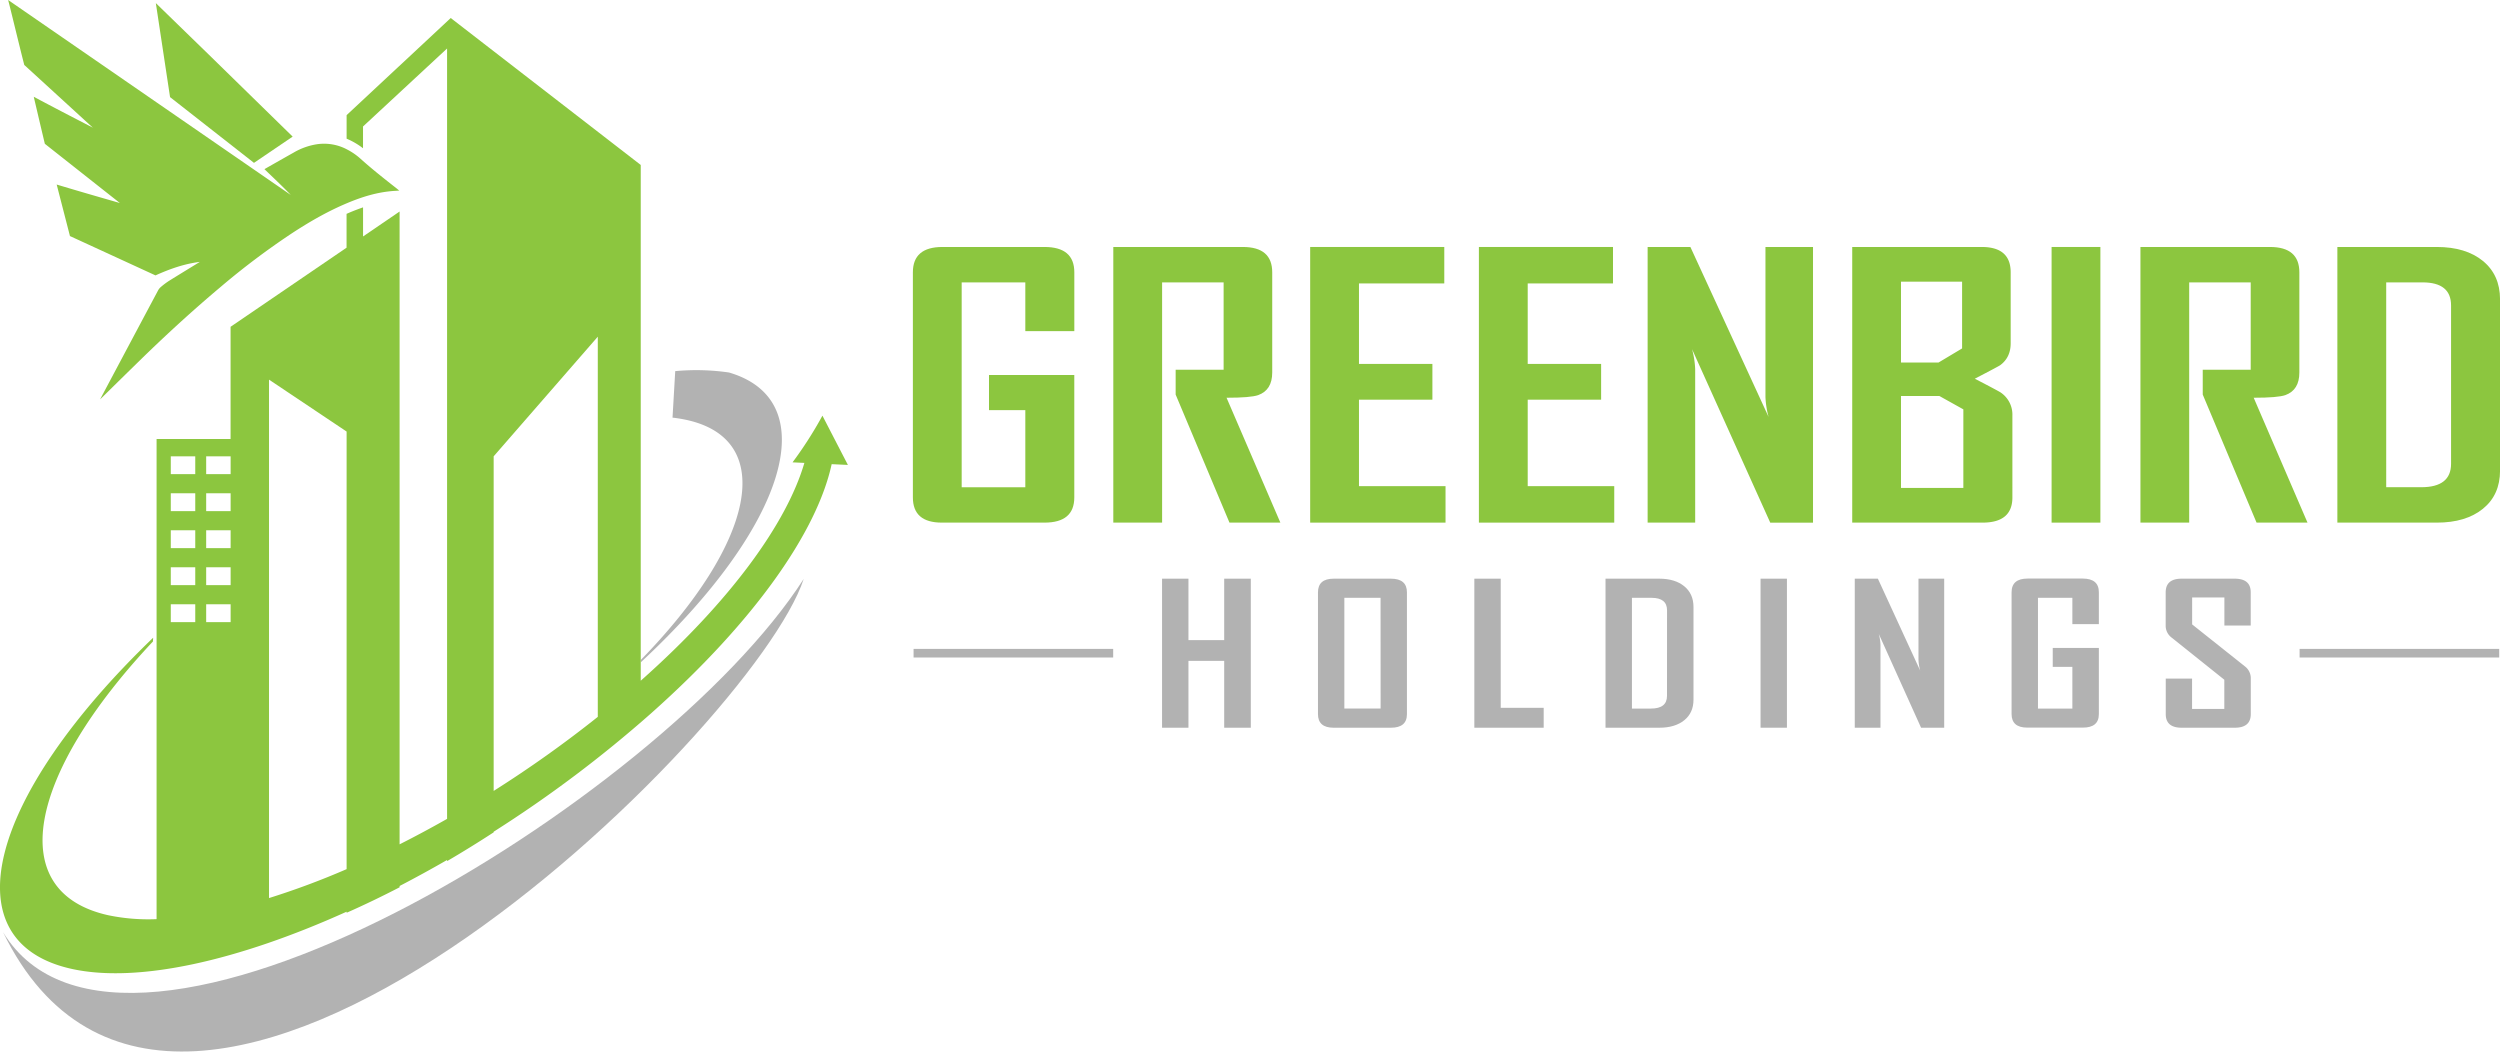
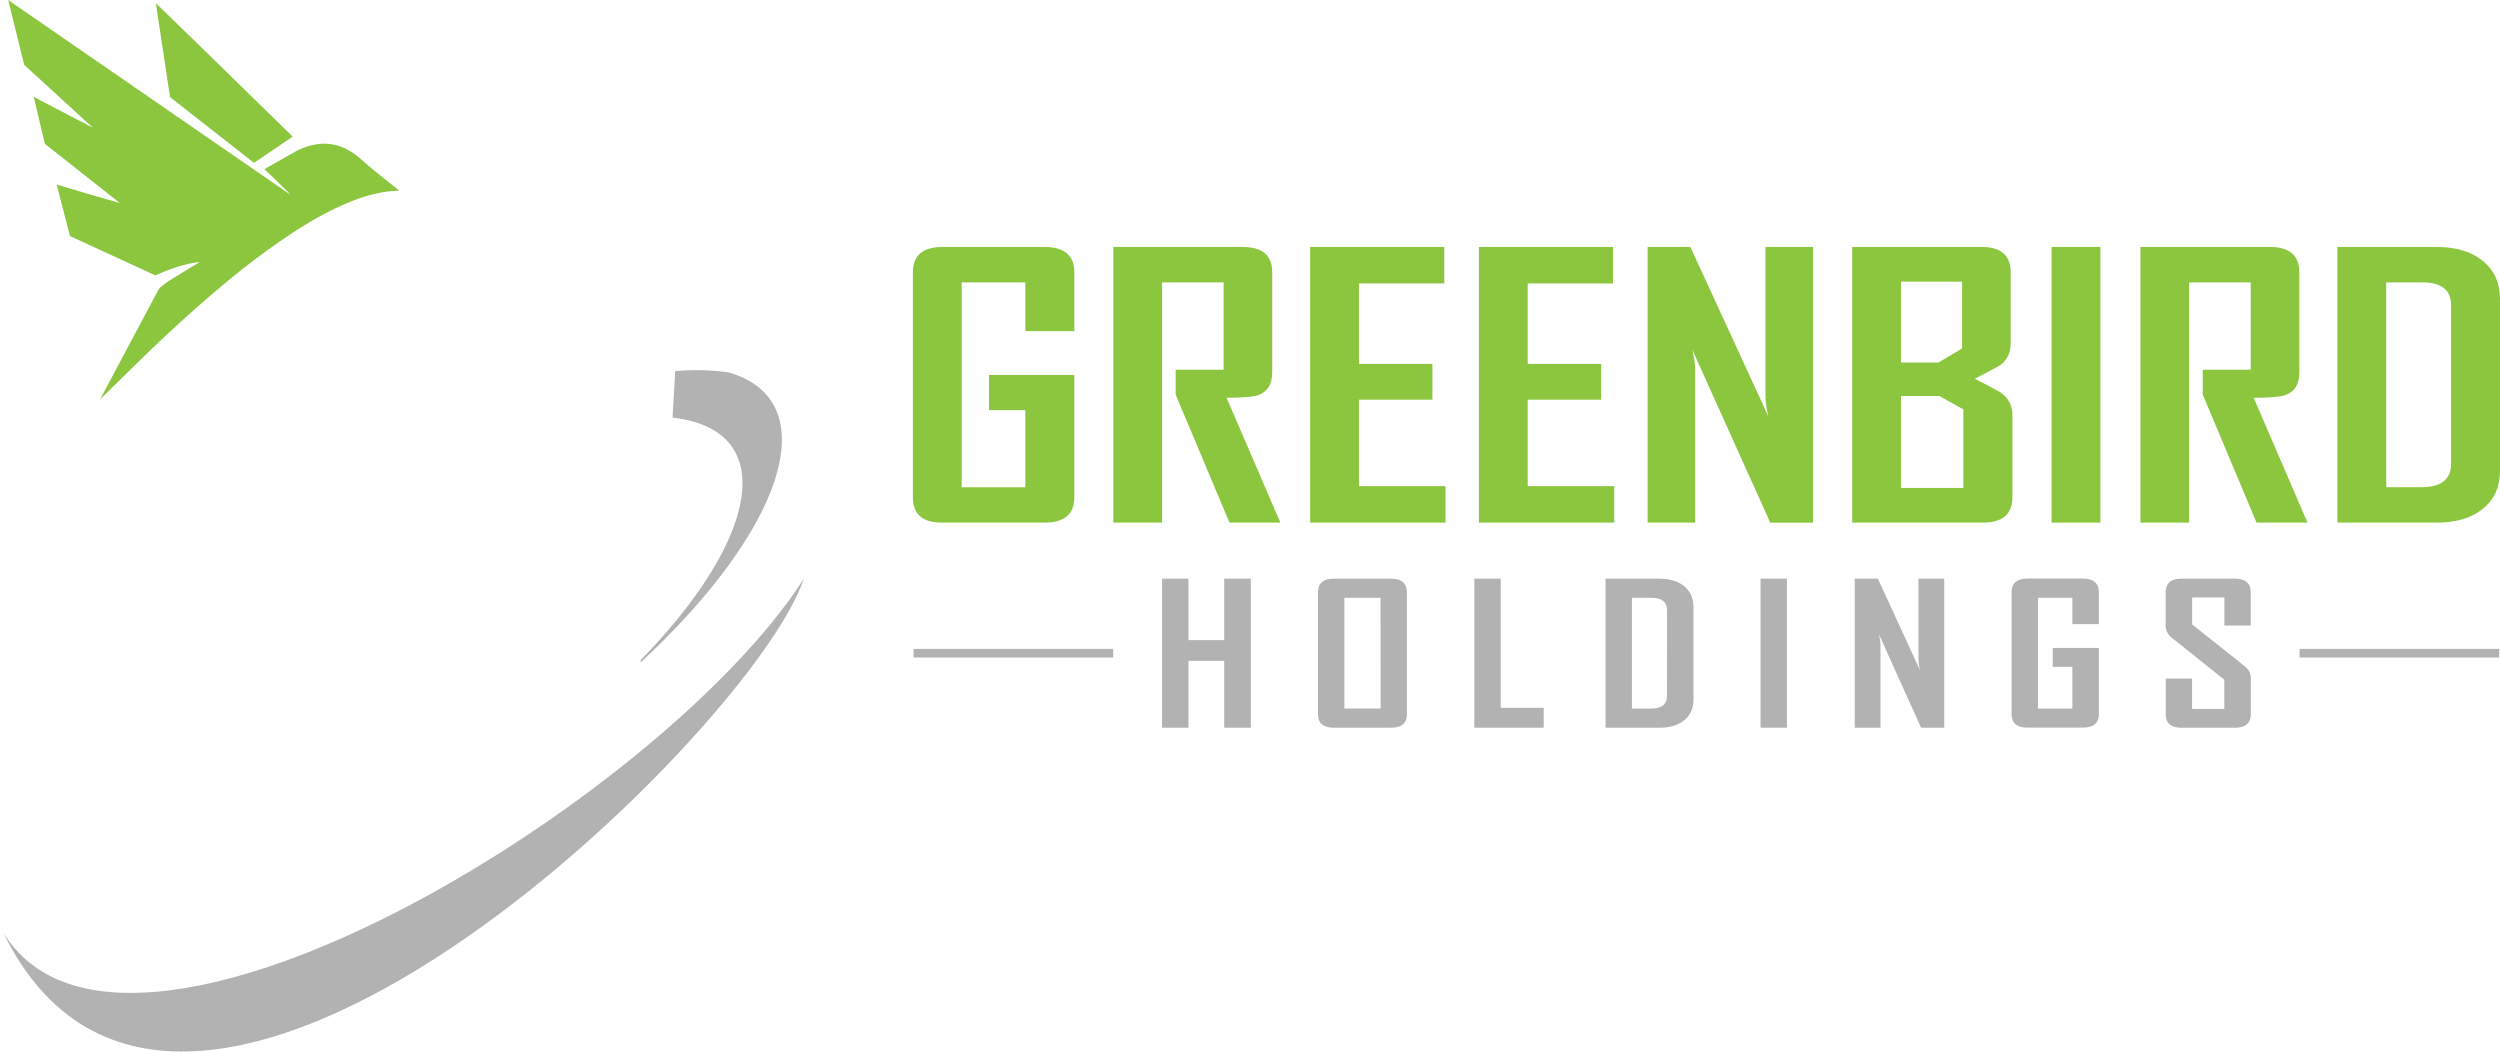
<svg xmlns="http://www.w3.org/2000/svg" xmlns:xlink="http://www.w3.org/1999/xlink" id="Layer_1" data-name="Layer 1" viewBox="0 0 1804.32 758.93">
  <defs>
    <style>.cls-1{fill:url(#linear-gradient);}.cls-2{fill:url(#linear-gradient-2);}.cls-3{fill:#8cc63f;}.cls-4{fill:url(#linear-gradient-3);}.cls-5{fill:url(#linear-gradient-4);}.cls-6{fill:url(#linear-gradient-5);}.cls-7{fill:url(#linear-gradient-6);}.cls-8{fill:url(#linear-gradient-7);}.cls-9{fill:url(#linear-gradient-8);}.cls-10{fill:url(#linear-gradient-9);}.cls-11{fill:url(#linear-gradient-10);}.cls-12{fill:url(#linear-gradient-11);}.cls-13{fill:url(#linear-gradient-12);}</style>
    <linearGradient id="linear-gradient" x1="449.15" y1="372.63" x2="564.29" y2="372.63" gradientUnits="userSpaceOnUse">
      <stop offset="0" stop-color="#b2b2b2" />
      <stop offset="1" stop-color="#b2b2b2" />
    </linearGradient>
    <linearGradient id="linear-gradient-2" x1="2.23" y1="588.39" x2="580.07" y2="588.39" xlink:href="#linear-gradient" />
    <linearGradient id="linear-gradient-3" x1="870.72" y1="614.1" x2="870.72" y2="443.3" xlink:href="#linear-gradient" />
    <linearGradient id="linear-gradient-4" x1="983.32" y1="614.1" x2="983.32" y2="443.3" xlink:href="#linear-gradient" />
    <linearGradient id="linear-gradient-5" x1="1089.09" y1="614.1" x2="1089.09" y2="443.3" xlink:href="#linear-gradient" />
    <linearGradient id="linear-gradient-6" x1="1190.5" y1="614.1" x2="1190.5" y2="443.3" xlink:href="#linear-gradient" />
    <linearGradient id="linear-gradient-7" x1="1280.16" y1="614.1" x2="1280.16" y2="443.3" xlink:href="#linear-gradient" />
    <linearGradient id="linear-gradient-8" x1="1370.91" y1="614.1" x2="1370.91" y2="443.3" xlink:href="#linear-gradient" />
    <linearGradient id="linear-gradient-9" x1="1483.31" y1="614.1" x2="1483.31" y2="443.3" xlink:href="#linear-gradient" />
    <linearGradient id="linear-gradient-10" x1="1593.71" y1="614.1" x2="1593.71" y2="443.3" xlink:href="#linear-gradient" />
    <linearGradient id="linear-gradient-11" x1="731.38" y1="614.1" x2="731.38" y2="443.3" xlink:href="#linear-gradient" />
    <linearGradient id="linear-gradient-12" x1="1731.71" y1="614.1" x2="1731.71" y2="443.3" xlink:href="#linear-gradient" />
  </defs>
  <path class="cls-1" d="M526.18,268.85a164.14,164.14,0,0,0-38.85-1l-1.95,33.57a99.39,99.39,0,0,1,10.26,1.68c65.25,14.39,48.92,89-33.21,173.27v1.67C567.76,380.15,595.6,289.27,526.18,268.85Z" />
  <path class="cls-2" d="M2.23,672.81c127.5,261.73,542.38-146.47,577.84-255C477.16,578.15,88.59,815.34,2.23,672.81Z" />
  <path class="cls-3" d="M679.77,377.19h74.06q21.52,0,21.52-18.18V270.66H713.79V296H740v55.68H694.07V203.8H740V239h35.37V196.55q0-18.3-21.52-18.3H680.22q-21.37,0-21.37,18.3V359Q658.85,377.19,679.77,377.19Z" />
  <path class="cls-3" d="M918.2,268.88V196.55q0-18.3-21.23-18.3H803.5V377.19h35.22V203.8h44.4v63.05H848.5v17.92l38.84,92.42h36.73l-38.84-90.13q17.46,0,22.88-1.91Q918.19,281.48,918.2,268.88Z" />
  <polygon class="cls-3" points="1042.38 204.56 1042.38 178.25 945.59 178.25 945.59 377.19 1043.28 377.19 1043.28 350.87 980.81 350.87 980.81 288.46 1033.8 288.46 1033.8 262.65 980.81 262.65 980.81 204.56 1042.38 204.56" />
  <polygon class="cls-3" points="1067.36 377.19 1165.05 377.19 1165.05 350.87 1102.59 350.87 1102.59 288.46 1155.57 288.46 1155.57 262.65 1102.59 262.65 1102.59 204.56 1164.15 204.56 1164.15 178.25 1067.36 178.25 1067.36 377.19" />
  <path class="cls-3" d="M1308.5,178.25h-34.32v108.3a64,64,0,0,0,2.26,14.37L1220,178.25h-30.86V377.19h34.32V266.34A64.34,64.34,0,0,0,1221.2,252l56.44,125.21h30.86Z" />
  <path class="cls-3" d="M1452.4,299.9a19.25,19.25,0,0,0-8.13-16.4q-1.05-.88-19-10.17,17.31-9,18.37-9.79,7.51-5.58,7.52-15.76V196.55q0-18.3-20.92-18.3H1336.8V377.19h94.07q21.53,0,21.53-18.18ZM1372,203.29h44.1v48.18l-17,10.17H1372Zm45,148.86h-45V285.79h27.69l17.32,9.66Z" />
  <rect class="cls-3" x="1480.69" y="178.25" width="35.22" height="198.94" />
  <path class="cls-3" d="M1665.39,377.19l-38.84-90.13q17.46,0,22.88-1.91,10.08-3.67,10.08-16.27V196.55q0-18.3-21.22-18.3h-93.47V377.19H1580V203.8h44.4v63.05h-34.62v17.92l38.84,92.42Z" />
  <path class="cls-3" d="M1792,188.35q-12.35-10.09-33.26-10.1h-71.8V377.19h71.8q20.93,0,33.26-10t12.35-27.52V216Q1804.32,198.47,1792,188.35Zm-23,146.38q0,16.9-21.52,16.91h-25.29V203.8h26.19q20.63,0,20.62,16.65Z" />
  <polygon class="cls-4" points="883.54 525.22 902.74 525.22 902.74 417.65 883.54 417.65 883.54 461.99 857.74 461.99 857.74 417.65 838.69 417.65 838.69 525.22 857.74 525.22 857.74 476.97 883.54 476.97 883.54 525.22" />
  <path class="cls-5" d="M1015.43,515.39V427.55q0-9.9-11.56-9.9H962.53q-11.31,0-11.31,9.9v87.84q0,9.83,11.31,9.83h41.34Q1015.44,525.22,1015.43,515.39Zm-19-4H970.26V431.47h26.13Z" />
  <polygon class="cls-6" points="1114.12 510.85 1083.11 510.85 1083.11 417.65 1064.07 417.65 1064.07 525.22 1114.12 525.22 1114.12 510.85" />
  <path class="cls-7" d="M1222.24,504.94V438.07q0-9.49-6.67-14.95t-18-5.47h-38.82V525.22h38.82q11.31,0,18-5.4T1222.24,504.94Zm-19.12-2.68q0,9.15-11.64,9.14h-13.67V431.47H1192q11.15,0,11.15,9Z" />
  <rect class="cls-8" x="1270.64" y="417.65" width="19.04" height="107.56" />
  <path class="cls-9" d="M1338.64,417.65V525.22h18.55V465.28a34.34,34.34,0,0,0-1.22-7.76l30.52,67.7h16.69V417.65h-18.56v58.56a34.91,34.91,0,0,0,1.22,7.77l-30.52-66.33Z" />
  <path class="cls-10" d="M1514.8,515.39V467.62h-33.28V481.3h14.16v30.1h-24.82V431.47h24.82v19h19.12v-23q0-9.9-11.63-9.9h-39.8q-11.55,0-11.56,9.9v87.84q0,9.83,11.32,9.83h40Q1514.81,525.22,1514.8,515.39Z" />
  <path class="cls-11" d="M1624.4,451.47V427.41q0-9.75-11.56-9.76h-38.33q-11.48,0-11.48,9.9v23.92a10.6,10.6,0,0,0,4.15,8.59l38.17,30.52v21.1h-23.27V489.75h-19v25.64q0,9.83,11.48,9.83h38.33q11.55,0,11.56-9.83V489.75a10.62,10.62,0,0,0-4.15-8.73l-38.17-30.37V431.19h23.27v20.28Z" />
  <rect class="cls-12" x="659.35" y="468.33" width="144.06" height="6.21" />
  <rect class="cls-13" x="1659.68" y="468.33" width="144.07" height="6.21" />
-   <path class="cls-3" d="M593.57,300A285.11,285.11,0,0,1,572,333.69l8.54.4c-12.73,43.48-53,99.27-117.44,156.62l-.66.59V119.05L325.3,13,250.16,83.1v17c1.15.48,2.29,1,3.42,1.57A53.55,53.55,0,0,1,262,107V91.29h0L322.67,35V591q-17.18,9.75-34.27,18.38V152.66l-26.37,18v-21c-2.88,1-5.85,2.12-9,3.42q-1.45.62-2.91,1.26v24.42l-83.71,57.09v81h-53.4V663.37a141.39,141.39,0,0,1-34.72-2.79C3.05,644,19.48,559.65,110.37,463l.16-2.73C-8.93,575.17-36.31,679.85,51.77,699.28,99.61,709.84,172.2,693.21,250.16,658v.77q19.26-8.54,38.24-18.39v-.94q17.09-8.86,34.27-18.77v.83q17.07-10,33.62-20.78v-.44a895.52,895.52,0,0,0,113.89-85.69C544.94,448.05,589.75,383.47,600.23,335l11.72.55-9.19-17.77ZM140.92,449H123.26V436.13h17.66Zm0-26.7H123.26V409.43h17.66Zm0-26.7H123.26V382.73h17.66Zm0-26.69H123.26V356h17.66Zm0-26.7H123.26V329.34h17.66ZM166.45,449H148.8V436.13h17.65Zm0-26.7H148.8V409.43h17.65Zm0-26.7H148.8V382.73h17.65Zm0-26.69H148.8V356h17.65Zm0-26.7H148.8V329.34h17.65Zm83.71,285.07a563.65,563.65,0,0,1-56,20.88V274l56,37.46ZM431.44,517.38a845,845,0,0,1-75.15,53.45V329.34L431.44,243Z" />
  <path class="cls-3" d="M284.52,137.79l3.63-.24c-.76-.63-1.23-1-1.72-1.42-8.92-7-17.84-14-26.3-21.62a46,46,0,0,0-9.73-6.68,35.31,35.31,0,0,0-21-3.82A47.43,47.43,0,0,0,212,110.09c-6.51,3.65-20.49,11.59-21.14,12,6.44,6.23,12.89,12.23,19,18.61L5.88,0c1.9,7.19,7.64,31.26,11.63,46.87L67,92.14c-16-8.28-28.26-14.63-42.64-22.29,2.71,11.55,5.32,22.69,8,33.93l54.16,42.75c-18.24-5.25-30.24-8.71-45.61-13.34l9.58,37.18,61.73,28.39c10.3-4.64,20.76-8.37,32-9.74-3.23,2-15.35,9.4-22.19,13.65a54.07,54.07,0,0,0-5.92,4.44,8.48,8.48,0,0,0-2,2.45c-13.7,25.68-41.61,78.16-41.88,78.71,5.66-5.58,18.45-18.13,27.32-26.81,19.22-18.8,39-37,59.6-54.3a543.78,543.78,0,0,1,51.42-38.72c12.71-8.32,25.83-15.91,39.88-21.8C261.33,142.05,272.58,138.56,284.52,137.79Z" />
  <path class="cls-3" d="M183.3,117.54,211.22,98.6C178.37,66.38,115.66,5.2,112.47,2.25q5.11,33.86,10.26,67.84Z" />
</svg>